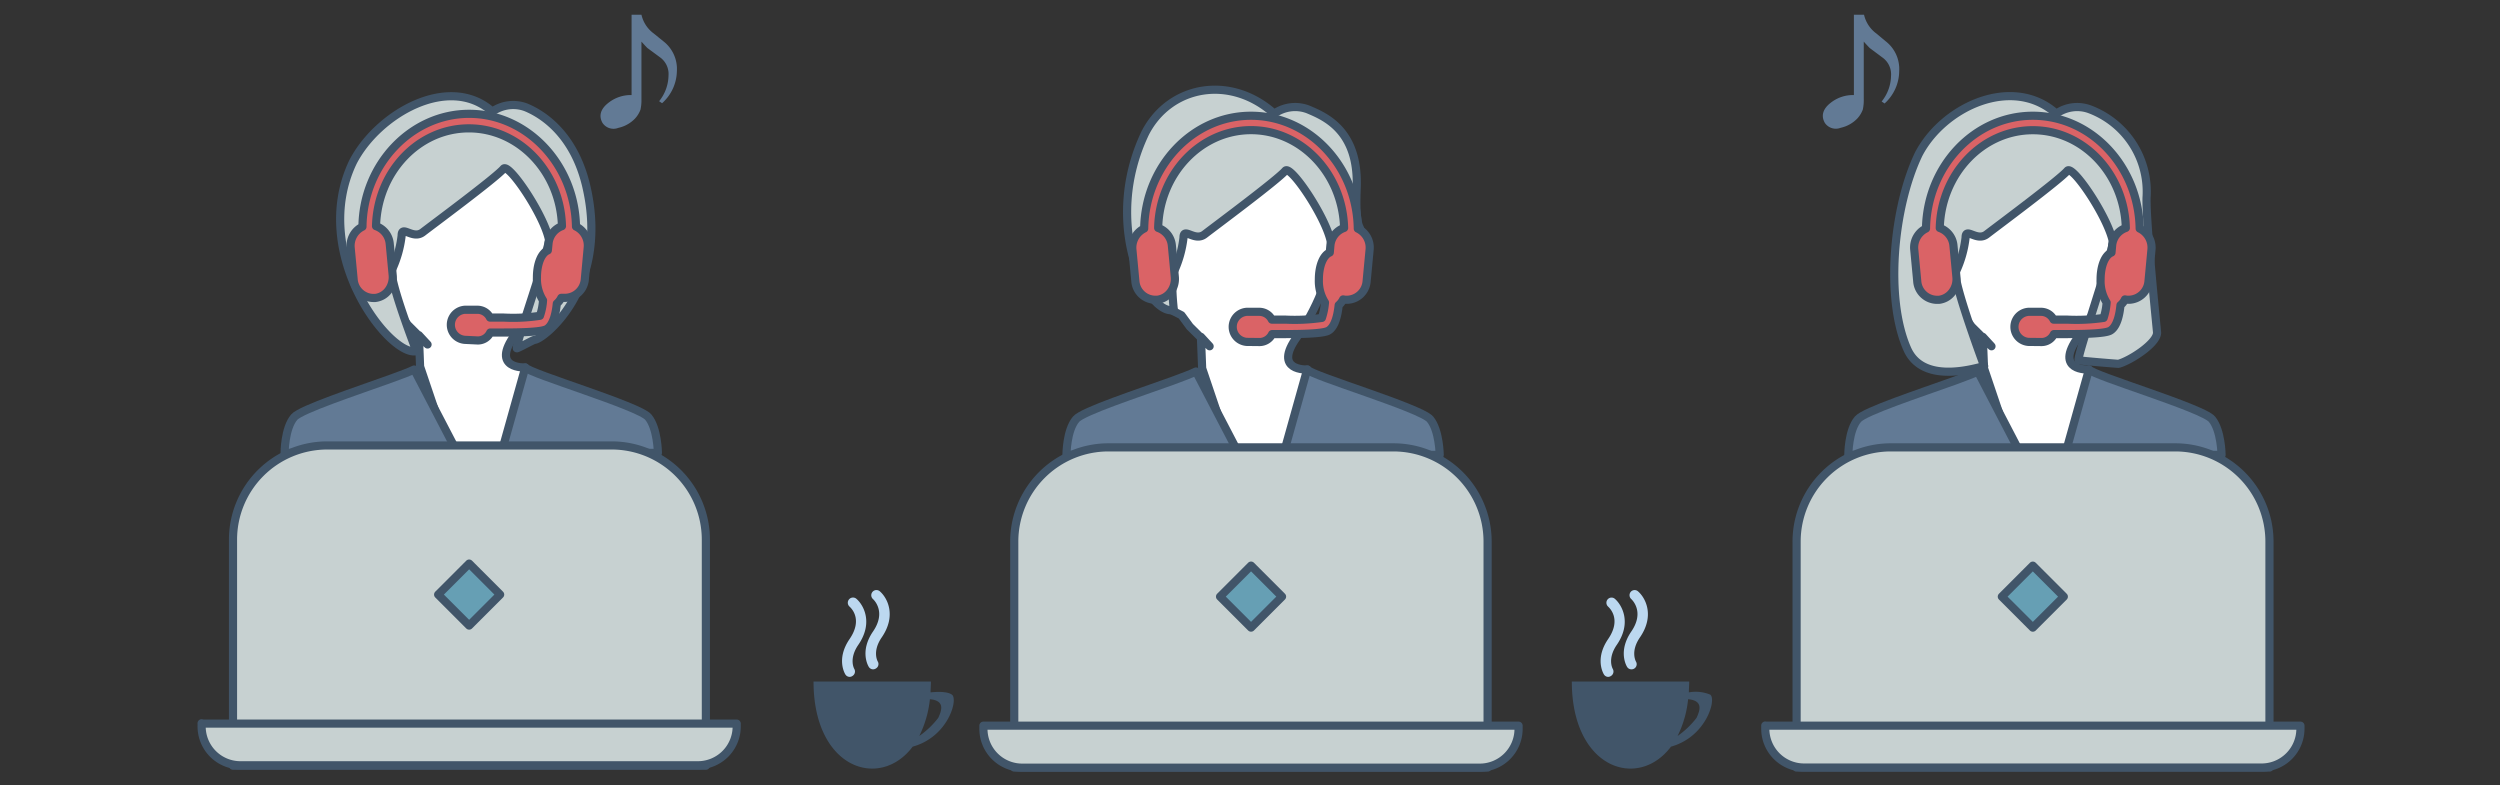
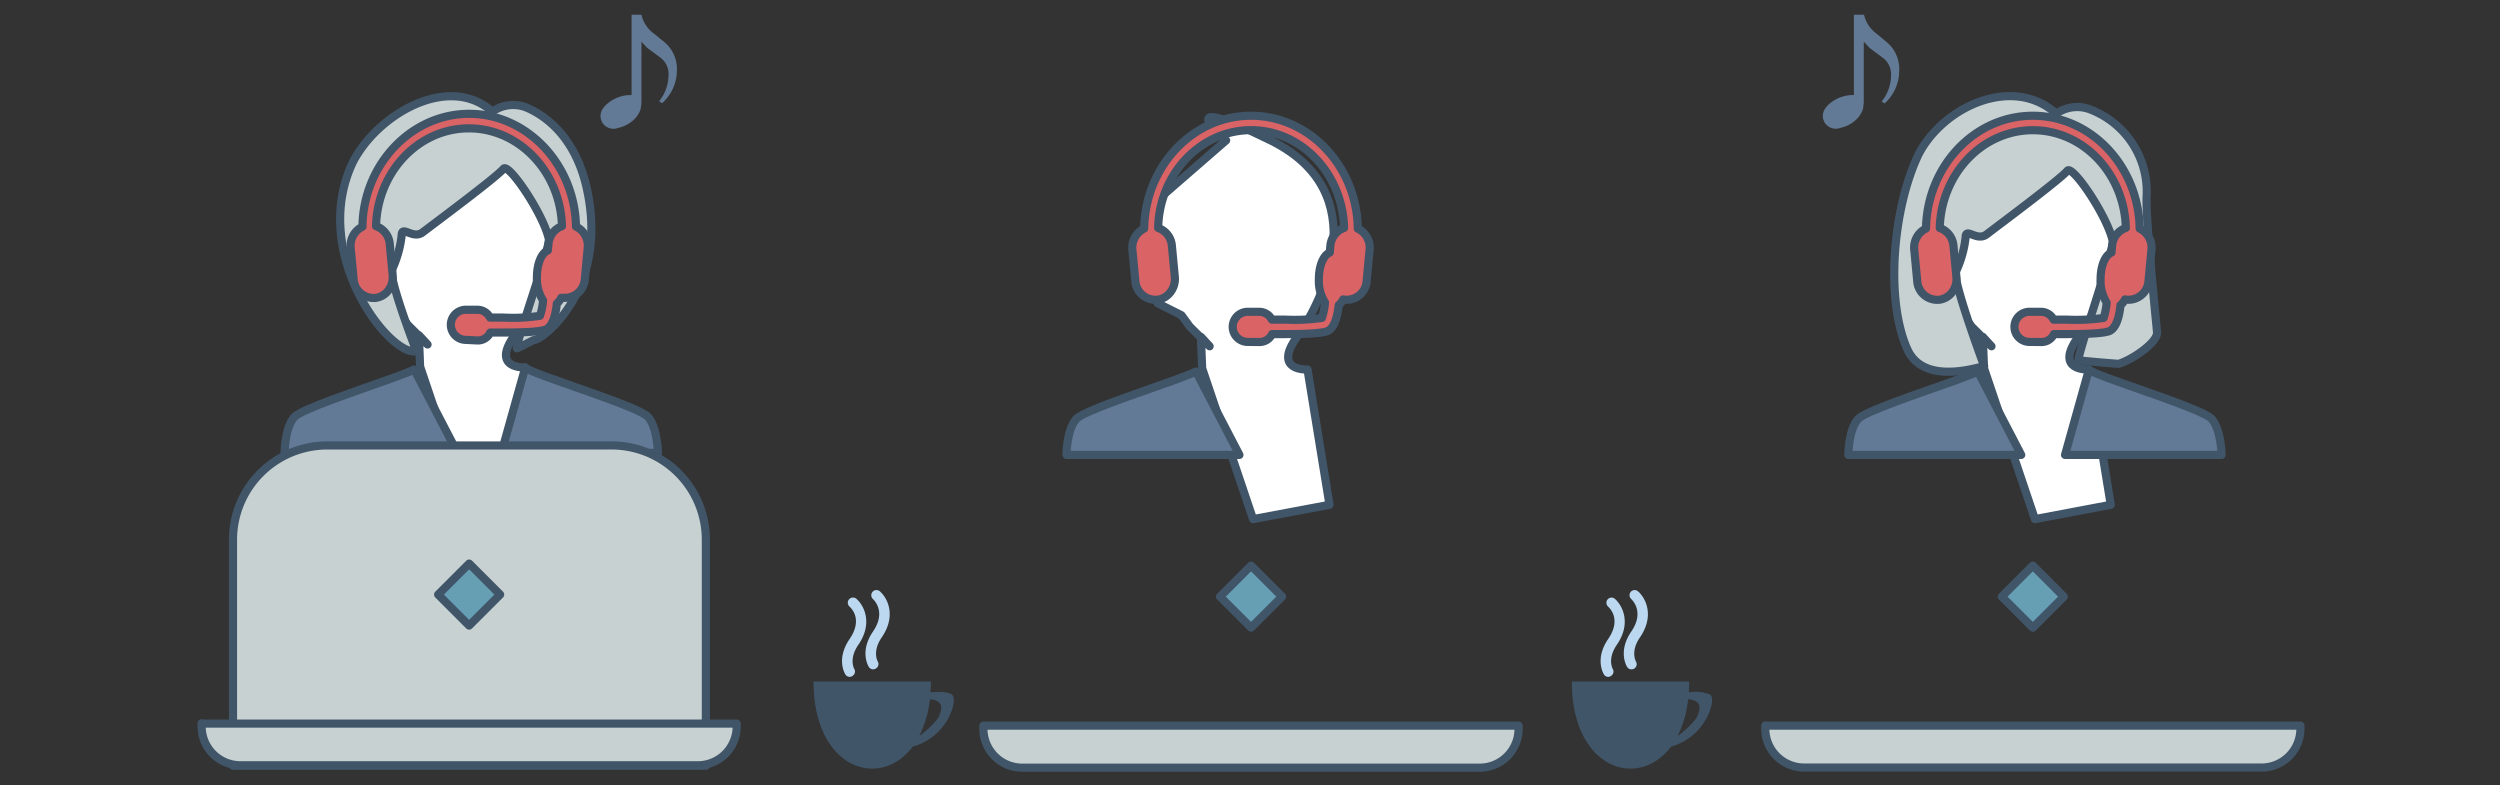
<svg xmlns="http://www.w3.org/2000/svg" id="制作物" viewBox="0 0 364.8 114.59">
  <rect x="0" y="0" width="364.8" height="114.59" fill="#333333" stroke="none" />
  <defs>
    <style>.cls-1{fill:#fff;}.cls-1,.cls-2,.cls-3,.cls-4,.cls-5{stroke:#415569;stroke-linecap:round;stroke-linejoin:round;stroke-width:1.19px;}.cls-2,.cls-6{fill:#627a95;}.cls-3{fill:#c7d1d1;}.cls-4{fill:#669fb4;}.cls-5{fill:#da6366;}.cls-7{fill:#bcd8f0;}.cls-8{fill:#415569;}</style>
  </defs>
  <title>アートボード 172</title>
  <path class="cls-1" d="M64.83,20.19l-10,8.69V44h0l3.45,1.74,1.23,1.66,2.88,2.87-1.27-1.37.18,4.59,7.43,22,11.1-2.12L76.65,53.62s-5.19.28-1.49-4.8,11.6-21-3.91-28.63S64.83,20.19,64.83,20.19Z" />
  <path class="cls-2" d="M96,66.08H73.16l3.49-12.46c.63.91,16.59,5.62,17.95,7.25S96,66.08,96,66.08Z" />
  <path class="cls-2" d="M60.44,53.92l6.33,12.16H41.53s0-3.57,1.4-5.21c1-1.14,9.08-3.8,14.07-5.6C58.55,54.71,59.8,54.24,60.44,53.92Z" />
  <path class="cls-3" d="M75.43,50.82c-.34-.27,4.86-15,4.67-15.87-.75-3.65-5.87-11.21-6.62-10.33C72.29,26,63.14,32.77,61.69,33.89s-3.08-1.12-3.08.47a16.26,16.26,0,0,1-1.41,5c-.51,1.32,3.56,11.88,3.56,11.88-3.79.9-15.68-14.18-9.25-27.61,3.61-7,14-13,20.33-7.34a5.28,5.28,0,0,1,4.9-.63c2.63,1.08,7.39,4.22,9,12.39C88.66,42.37,79.14,49.59,78,49.59c-.19,0-2.5,1.3-2.59,1.23" />
  <path class="cls-3" d="M47.68,65H89.24A13.75,13.75,0,0,1,103,78.73v33a0,0,0,0,1,0,0h-69a0,0,0,0,1,0,0v-33A13.75,13.75,0,0,1,47.68,65Z" />
  <path class="cls-3" d="M29.42,105.59H107.5a0,0,0,0,1,0,0V106a5.67,5.67,0,0,1-5.67,5.67H35.09A5.67,5.67,0,0,1,29.42,106v-.46A0,0,0,0,1,29.42,105.59Z" />
  <rect class="cls-4" x="65.26" y="83.56" width="6.4" height="6.4" transform="translate(-41.3 73.82) rotate(-45)" />
  <path class="cls-5" d="M67.84,49.59a2.2,2.2,0,0,1,0-4.39h1.85a2.06,2.06,0,0,1,1.81,1.14l2,0a25.9,25.9,0,0,0,5.29-.26,8.61,8.61,0,0,0,.45-2.25,5.85,5.85,0,0,1-.89-3.35c0-2,.65-3.55,1.59-3.94l.1-1A3,3,0,0,1,82,33c-.2-7.89-6.23-14.27-13.58-14.27S55.07,25.07,54.87,33a3,3,0,0,1,2,2.59l.43,4.55a3.21,3.21,0,0,1-.62,2.22,2.79,2.79,0,0,1-1.94,1.12l-.29,0a2.93,2.93,0,0,1-2.85-2.75l-.43-4.55a3.11,3.11,0,0,1,1.72-3.1C53,24,60,16.61,68.46,16.61S83.89,24,84.05,33.06a3.08,3.08,0,0,1,1.71,3.1l-.42,4.55a2.93,2.93,0,0,1-2.85,2.75l-.29,0-.3,0a2.63,2.63,0,0,1-.65.84c-.13,1.35-.48,3-1.38,3.65-.24.17-.8.57-6.33.57l-2,0a2,2,0,0,1-1.82,1.16Z" />
  <path class="cls-1" d="M178.92,20.48l-10,8.69V44.25h0L172.4,46l1.22,1.66,2.89,2.87-1.27-1.38.18,4.6,7.43,22L194,73.66l-3.21-19.74s-5.19.28-1.5-4.8,11.6-21-3.9-28.64S178.92,20.48,178.92,20.48Z" />
-   <path class="cls-2" d="M210.08,66.38H187.25l3.49-12.46c.63.91,16.58,5.62,17.94,7.25S210.08,66.38,210.08,66.38Z" />
  <path class="cls-2" d="M174.52,54.21l6.34,12.17H155.62s0-3.58,1.4-5.21c.95-1.14,9.08-3.8,14.07-5.6C172.64,55,173.88,54.53,174.52,54.21Z" />
-   <path class="cls-3" d="M194.55,37.16c-.35-.27-.17-1-.36-1.91-.76-3.66-5.87-11.21-6.63-10.34-1.18,1.37-10.33,8.16-11.78,9.28s-3.08-1.12-3.08.47a16.34,16.34,0,0,1-1.41,5c-.51,1.31,0,5.57,0,5.57-3.79.9-10.6-12.41-4.17-25.84,3.62-7,12.5-8.5,18.81-2.8a5.3,5.3,0,0,1,4.9-.64c2.62,1.09,7.47,3.17,7.14,11.51-.15,3.43.06,5,.41,5.7a1.72,1.72,0,0,1,.19.78c0,1.58-2.5,3.35-3.62,3.35a.58.58,0,0,1-.4-.12" />
-   <path class="cls-3" d="M161.77,65.28h41.56A13.75,13.75,0,0,1,217.07,79v33a0,0,0,0,1,0,0H148a0,0,0,0,1,0,0V79A13.75,13.75,0,0,1,161.77,65.28Z" />
  <path class="cls-3" d="M143.5,105.89h78.09a0,0,0,0,1,0,0v.46a5.67,5.67,0,0,1-5.67,5.67H149.17a5.67,5.67,0,0,1-5.67-5.67v-.46A0,0,0,0,1,143.5,105.89Z" />
  <rect class="cls-4" x="179.35" y="83.86" width="6.4" height="6.4" transform="translate(-8.09 154.58) rotate(-45)" />
  <path class="cls-5" d="M181.93,49.89a2.2,2.2,0,0,1,0-4.39h1.85a2.07,2.07,0,0,1,1.81,1.14h2a27.63,27.63,0,0,0,5.3-.25,9.36,9.36,0,0,0,.45-2.25,5.86,5.86,0,0,1-.89-3.36c0-2,.65-3.54,1.59-3.93l.09-1a3,3,0,0,1,2-2.59c-.2-7.9-6.23-14.27-13.58-14.27S169.16,25.36,169,33.26a3,3,0,0,1,2,2.59l.43,4.55a3.19,3.19,0,0,1-.63,2.22,2.81,2.81,0,0,1-1.93,1.12h-.3A2.93,2.93,0,0,1,165.67,41l-.43-4.55a3.1,3.1,0,0,1,1.72-3.1c.15-9.1,7.09-16.46,15.59-16.46S198,24.26,198.13,33.36a3.07,3.07,0,0,1,1.72,3.1L199.42,41a2.92,2.92,0,0,1-2.84,2.74h-.3l-.29-.05a2.63,2.63,0,0,1-.65.84c-.14,1.35-.49,3-1.38,3.64-.24.18-.8.58-6.33.58l-2,0a2.06,2.06,0,0,1-1.82,1.16Z" />
  <path class="cls-1" d="M293,20.48l-10,8.69V44.25h0L286.49,46l1.22,1.66,2.89,2.87-1.27-1.38.18,4.6,7.43,22L308,73.66l-3.22-19.74s-5.18.28-1.49-4.8,11.6-21-3.91-28.64S293,20.48,293,20.48Z" />
  <path class="cls-2" d="M324.17,66.38H301.33l3.49-12.46c.64.91,16.59,5.62,17.95,7.25S324.17,66.38,324.17,66.38Z" />
  <path class="cls-2" d="M288.61,54.21l6.33,12.17H269.71s0-3.58,1.4-5.21c.95-1.14,9.07-3.8,14.07-5.6C286.73,55,288,54.53,288.61,54.21Z" />
  <path class="cls-3" d="M303.31,52.56c-.35-.27,5.16-16.41,5-17.31-.76-3.66-5.87-11.21-6.63-10.34-1.18,1.37-10.33,8.16-11.78,9.28s-3.08-1.12-3.08.47a16.07,16.07,0,0,1-1.42,5c-.51,1.31,4.13,13.76,4.13,13.76-1.58.38-9,2.65-11.24-2.53-3.21-7.28-2.08-20.52,1.67-28.37,3.62-7,13.77-11.63,20.09-5.93a5.29,5.29,0,0,1,4.89-.64,12.84,12.84,0,0,1,8.29,12.83c-.14,3.43,1.53,19.51,1.53,19.76,0,1.58-4,4.14-5.64,4.55-.18,0-5.69-.45-5.78-.52" />
-   <path class="cls-3" d="M275.85,65.28h41.56A13.75,13.75,0,0,1,331.16,79v33a0,0,0,0,1,0,0h-69a0,0,0,0,1,0,0V79A13.75,13.75,0,0,1,275.85,65.28Z" />
  <path class="cls-3" d="M257.59,105.89h78.09a0,0,0,0,1,0,0v.46A5.67,5.67,0,0,1,330,112H263.26a5.67,5.67,0,0,1-5.67-5.67v-.46A0,0,0,0,1,257.59,105.89Z" />
  <rect class="cls-4" x="293.43" y="83.86" width="6.4" height="6.4" transform="translate(25.32 235.25) rotate(-45)" />
  <path class="cls-5" d="M296,49.89a2.2,2.2,0,0,1,0-4.39h1.86a2.06,2.06,0,0,1,1.8,1.14h2a27.63,27.63,0,0,0,5.3-.25,9.05,9.05,0,0,0,.44-2.25,5.86,5.86,0,0,1-.88-3.36c0-2,.65-3.54,1.59-3.93l.09-1a3,3,0,0,1,2-2.59C310,25.36,304,19,296.63,19s-13.38,6.37-13.58,14.27a3,3,0,0,1,2,2.59l.43,4.55a3.14,3.14,0,0,1-.62,2.22,2.81,2.81,0,0,1-1.93,1.12h-.3A2.92,2.92,0,0,1,279.76,41l-.43-4.55a3.07,3.07,0,0,1,1.71-3.1c.16-9.1,7.09-16.46,15.59-16.46s15.44,7.36,15.59,16.46a3.1,3.1,0,0,1,1.72,3.1L313.51,41a2.93,2.93,0,0,1-2.85,2.74h-.29l-.3-.05a2.38,2.38,0,0,1-.65.84c-.13,1.35-.48,3-1.37,3.64-.24.18-.81.58-6.34.58l-2,0a2,2,0,0,1-1.81,1.16Z" />
  <path class="cls-6" d="M92.16,13.87V2.15H93.6a4.67,4.67,0,0,0,1.8,2.74L96.77,6a5.11,5.11,0,0,1,2,4.38,6.42,6.42,0,0,1-2.16,4.68l-.43-.29a6.13,6.13,0,0,0,1.37-3.74,3,3,0,0,0-1.23-2.66L94.46,7c-.28-.29-.57-.6-.86-.93v8.34A6.62,6.62,0,0,1,93.46,16a3.91,3.91,0,0,1-.79,1.29,4.78,4.78,0,0,1-2.45,1.37,1.93,1.93,0,0,1-2.3-.72c-.57-1-.31-2,.79-2.88A5.27,5.27,0,0,1,92.16,13.87Z" />
  <path class="cls-6" d="M270.52,13.87V2.15H272a4.67,4.67,0,0,0,1.8,2.74L275.13,6a5.11,5.11,0,0,1,2,4.38A6.42,6.42,0,0,1,275,15.1l-.43-.29a6.13,6.13,0,0,0,1.37-3.74,3,3,0,0,0-1.23-2.66L272.82,7c-.28-.29-.57-.6-.86-.93v8.34a6.62,6.62,0,0,1-.14,1.58,3.91,3.91,0,0,1-.79,1.29,4.78,4.78,0,0,1-2.45,1.37,1.93,1.93,0,0,1-2.3-.72c-.57-1-.31-2,.79-2.88A5.25,5.25,0,0,1,270.52,13.87Z" />
  <path class="cls-7" d="M124,98.77a.74.74,0,0,1-.64-.35c-.06-.09-1.39-2.25.61-5.17s.19-4.55,0-4.73a.75.75,0,0,1,1-1.14c1.06.92,2.48,3.51.27,6.72-1.42,2.08-.59,3.5-.58,3.51a.76.76,0,0,1-.23,1A.77.77,0,0,1,124,98.77Z" />
  <path class="cls-7" d="M127.41,97.67a.74.74,0,0,1-.63-.35c-.06-.09-1.39-2.25.61-5.17s.07-4.66,0-4.73a.75.75,0,1,1,1-1.13c1.06.91,2.48,3.5.27,6.72-1.42,2.07-.59,3.49-.58,3.51a.74.74,0,0,1-.23,1A.78.78,0,0,1,127.41,97.67Z" />
  <path class="cls-8" d="M138.9,101.36c-.68-.49-2.23-.42-3.11-.33,0-.51.05-1,.05-1.58H118.71c0,12.72,9.66,15.89,14.47,9.5C138.38,107.52,139.86,102,138.9,101.36Zm-4.74,6a15.75,15.75,0,0,0,1.53-5.33c2.27.2,1.7,1.68,1.22,2.72A12.51,12.51,0,0,1,134.16,107.38Z" />
  <path class="cls-7" d="M234.68,98.77a.73.73,0,0,1-.63-.35c-.06-.09-1.39-2.25.61-5.17s.18-4.55,0-4.73a.76.76,0,0,1-.07-1.06.74.74,0,0,1,1.05-.08c1.06.92,2.49,3.51.28,6.72-1.42,2.08-.59,3.5-.58,3.51a.76.76,0,0,1-.23,1A.78.78,0,0,1,234.68,98.77Z" />
  <path class="cls-7" d="M238.06,97.67a.73.73,0,0,1-.63-.35c-.06-.09-1.39-2.25.61-5.17s.06-4.66,0-4.73a.76.76,0,0,1-.08-1.06.75.75,0,0,1,1.06-.07c1.06.91,2.49,3.5.28,6.72-1.42,2.07-.59,3.49-.59,3.51a.75.75,0,0,1-.63,1.15Z" />
  <path class="cls-8" d="M249.55,101.36a5.58,5.58,0,0,0-3.11-.33c0-.51.05-1,.05-1.58H229.36c0,12.72,9.66,15.89,14.47,9.5C249,107.52,250.51,102,249.55,101.36Zm-4.74,6a15.53,15.53,0,0,0,1.52-5.33c2.27.2,1.71,1.68,1.23,2.72A12.51,12.51,0,0,1,244.81,107.38Z" />
</svg>